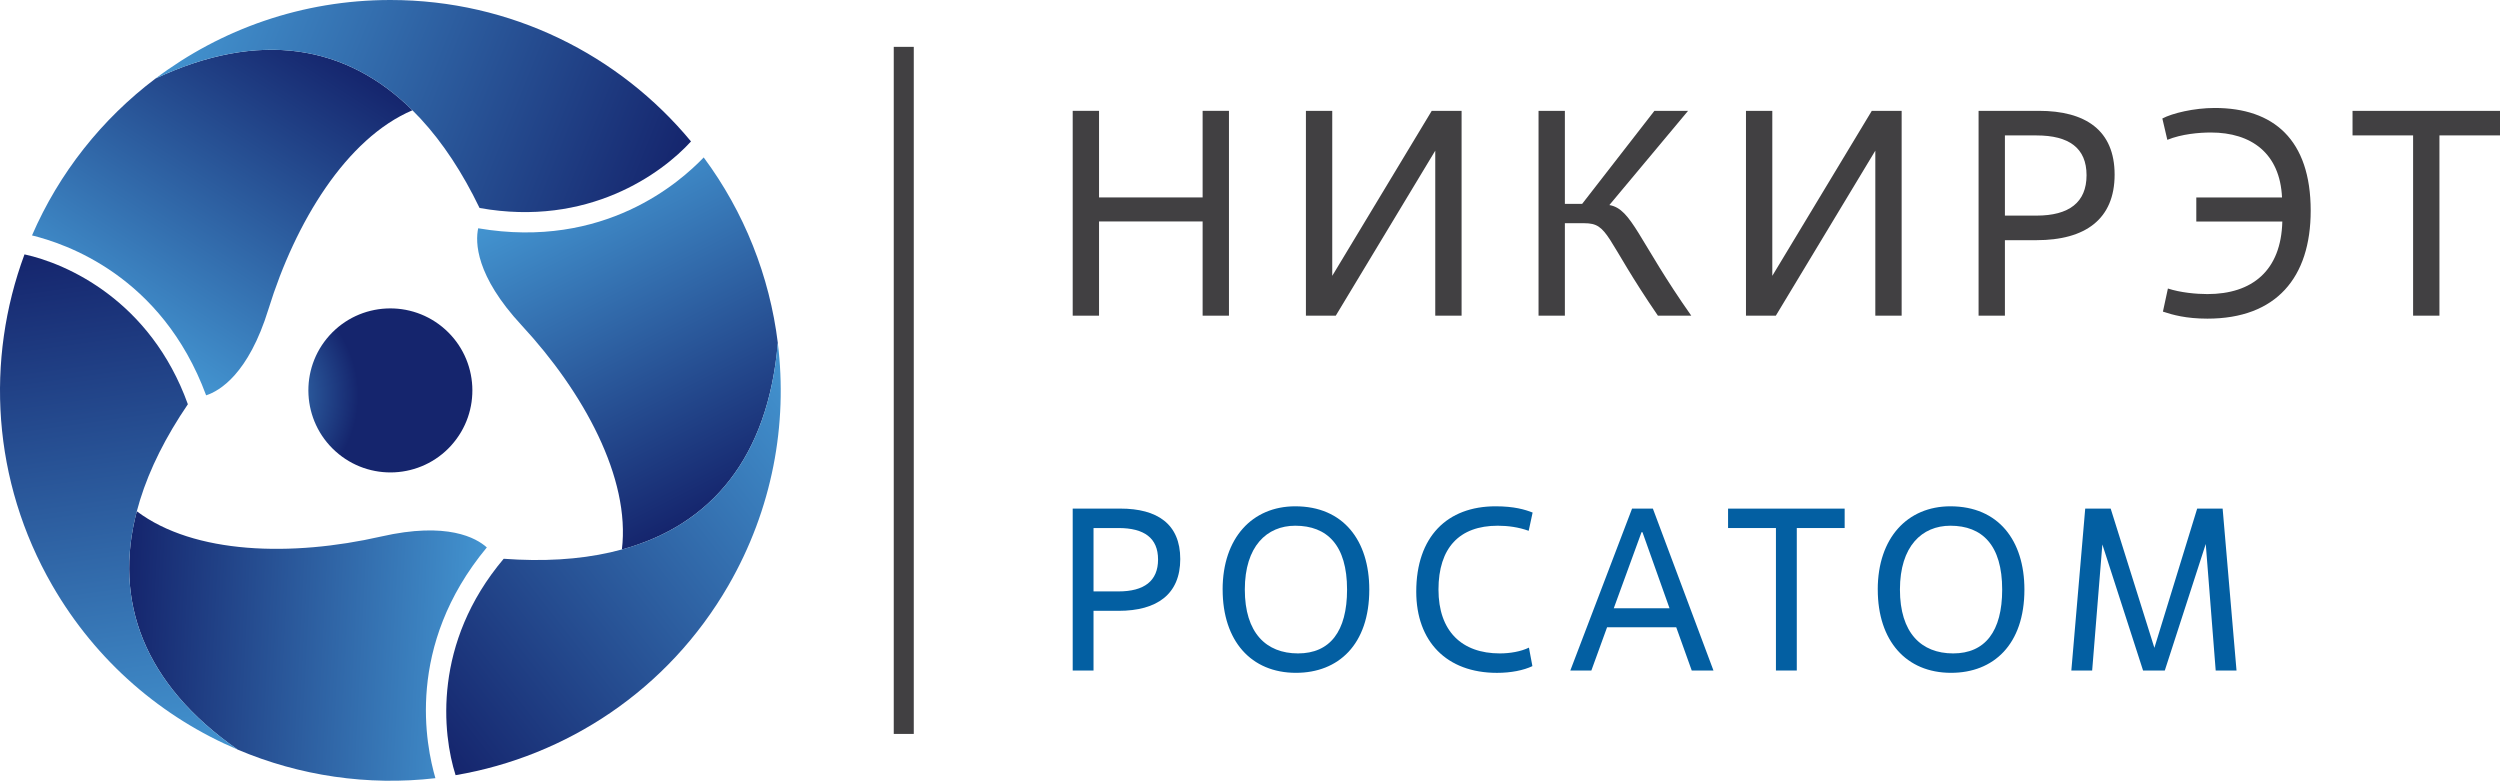
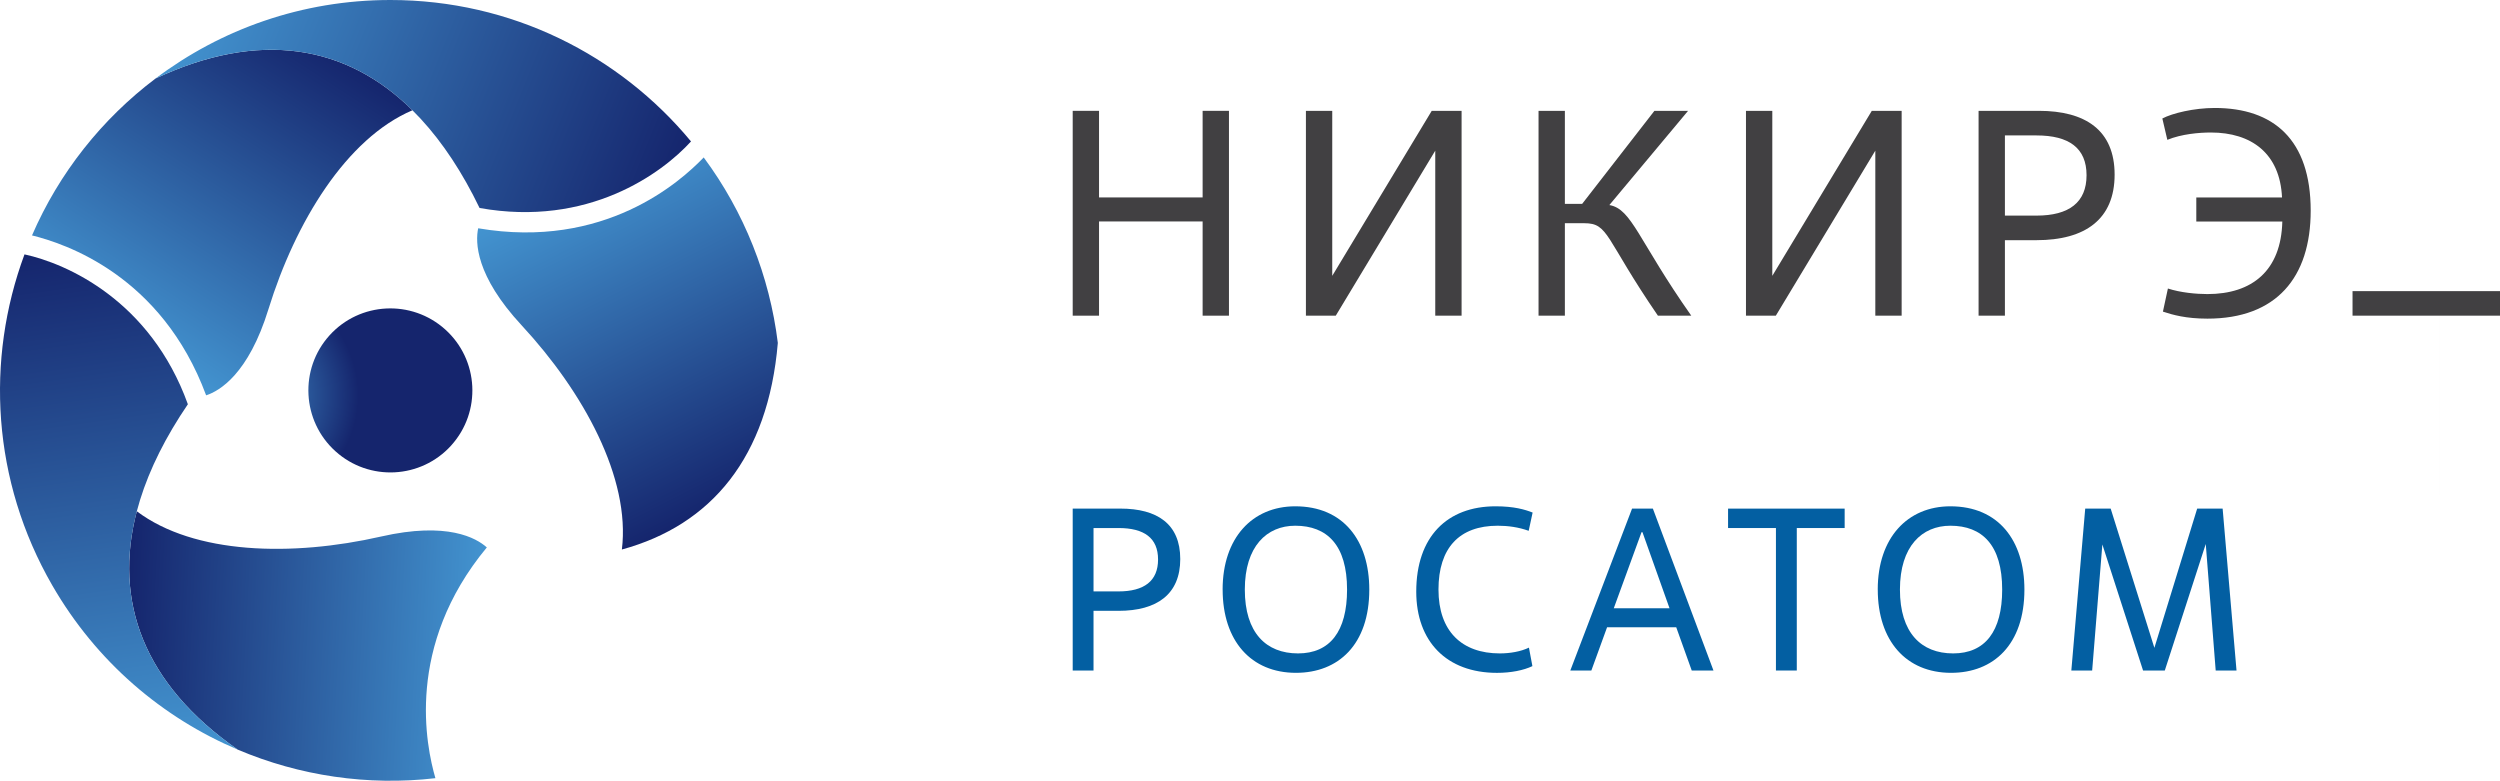
<svg xmlns="http://www.w3.org/2000/svg" xmlns:xlink="http://www.w3.org/1999/xlink" id="b" viewBox="0 0 907.66 283.46">
  <defs>
    <radialGradient id="d" cx="34203.14" cy="-14425.8" fx="34203.14" fy="-14425.8" r="296.62" gradientTransform="translate(-4697.71 2168.14) rotate(-.06) scale(.14)" gradientUnits="userSpaceOnUse">
      <stop offset="0" stop-color="#4394d0" />
      <stop offset="1" stop-color="#15256d" />
    </radialGradient>
    <linearGradient id="e" x1="41.23" y1="121.71" x2="111.7" y2="13.19" gradientUnits="userSpaceOnUse">
      <stop offset="0" stop-color="#4394d0" />
      <stop offset="1" stop-color="#15256d" />
    </linearGradient>
    <linearGradient id="f" x1="69.36" y1="-3.35" x2="244.41" y2="67.37" xlink:href="#e" />
    <linearGradient id="g" x1="-4452.89" y1="-9243.01" x2="-4382.43" y2="-9351.52" gradientTransform="translate(5952.89 -8239.05) rotate(-120)" xlink:href="#e" />
    <linearGradient id="h" x1="-4424.77" y1="-9368.06" x2="-4249.7" y2="-9297.33" gradientTransform="translate(5952.89 -8239.05) rotate(-120)" xlink:href="#e" />
    <linearGradient id="i" x1="5904.25" y1="-8452.66" x2="5974.72" y2="-8561.18" gradientTransform="translate(-4158.78 -9274.88) rotate(120)" xlink:href="#e" />
    <linearGradient id="j" x1="5932.38" y1="-8577.72" x2="6107.44" y2="-8506.99" gradientTransform="translate(-4158.78 -9274.88) rotate(120)" xlink:href="#e" />
  </defs>
  <g id="c">
    <path d="M397.02,243.44h-7.56v-58.79h17.3c13.35,0,21.75,5.54,21.75,18.31s-8.4,18.81-22.42,18.81h-9.07v21.67ZM397.02,214.72h9.07c9.32,0,14.36-3.78,14.36-11.59s-5.04-11.42-14.36-11.42h-9.07v23.01Z" style="fill:#035fa2;" />
    <path d="M443.89,214.05c0-18.81,10.83-30.23,26.37-30.23,17.47,0,26.88,12.43,26.88,30.23,0,19.99-11.25,30.23-26.62,30.23-16.29,0-26.62-11.59-26.62-30.23ZM489.07,214.05c0-16.12-7.22-23.18-18.81-23.18-10.33,0-18.31,7.47-18.31,23.18s7.73,23.18,19.32,23.18,17.8-7.98,17.8-23.18Z" style="fill:#035fa2;" />
    <path d="M556.35,241.85c-3.19,1.51-7.73,2.44-12.85,2.44-18.31,0-29.31-11.42-29.31-29.48,0-19.99,11.25-30.99,28.81-30.99,6.72,0,10.67,1.18,13.44,2.27l-1.43,6.63c-3.7-1.34-7.56-1.85-11.25-1.85-13.94,0-21.5,8.06-21.5,23.18s8.48,23.18,22.26,23.18c3.7,0,7.64-.67,10.58-2.1l1.26,6.72Z" style="fill:#035fa2;" />
    <path d="M608.58,227.74h-25.11l-5.71,15.71h-7.64l22.42-58.79h7.56l22,58.79h-7.89l-5.63-15.71ZM585.91,220.85h20.24l-9.83-27.63h-.34l-10.08,27.63Z" style="fill:#035fa2;" />
    <path d="M652.34,243.44h-7.56v-51.73h-17.38v-7.05h42.33v7.05h-17.38v51.73Z" style="fill:#035fa2;" />
    <path d="M681.74,214.05c0-18.81,10.83-30.23,26.37-30.23,17.47,0,26.88,12.43,26.88,30.23,0,19.99-11.25,30.23-26.62,30.23-16.29,0-26.62-11.59-26.62-30.23ZM726.92,214.05c0-16.12-7.22-23.18-18.81-23.18-10.33,0-18.31,7.47-18.31,23.18s7.73,23.18,19.32,23.18,17.8-7.98,17.8-23.18Z" style="fill:#035fa2;" />
    <path d="M812,243.44h-7.56l-3.61-45.94-14.87,45.94h-7.89l-14.78-45.77-3.7,45.77h-7.56l5.04-58.79h9.24l15.87,50.56,15.54-50.56h9.24l5.04,58.79Z" style="fill:#035fa2;" />
    <path d="M446.19,114.61h-9.56v-34.21h-37.61v34.21h-9.56V40.24h9.56v31.44h37.61v-31.44h9.56v74.36Z" style="fill:#414042;" />
    <path d="M530.65,114.61h-9.56v-59.91l-36.12,59.91h-10.84V40.24h9.56v59.91l36.12-59.91h10.84v74.36Z" style="fill:#414042;" />
    <path d="M575.16,81.04h-7.01v33.57h-9.56V40.24h9.56v33.78h6.27l26.24-33.78h12.22l-28.58,34.21c8.18,1.38,10.52,12.85,29.74,40.16h-12.11c-19.44-28.36-17.74-33.57-26.77-33.57Z" style="fill:#414042;" />
    <path d="M690.42,114.61h-9.56v-59.91l-36.12,59.91h-10.84V40.24h9.56v59.91l36.12-59.91h10.84v74.36Z" style="fill:#414042;" />
    <path d="M727.91,114.61h-9.56V40.24h21.88c16.89,0,27.51,7.01,27.51,23.16s-10.62,23.8-28.36,23.8h-11.47v27.41ZM727.91,78.28h11.47c11.79,0,18.17-4.78,18.17-14.66s-6.37-14.45-18.17-14.45h-11.47v29.11Z" style="fill:#414042;" />
    <path d="M797.39,71.69h31.13c-.74-16.04-11.15-23.58-25.81-23.58-4.25,0-10.62.53-15.83,2.66l-1.81-7.75c3.61-1.91,11.47-3.82,19.02-3.82,21.35,0,34.84,11.47,34.84,37.29,0,24.33-12.54,39.2-37.5,39.2-7.75,0-12.64-1.38-16.15-2.55l1.81-8.39c4.57,1.49,10.3,2.02,14.34,2.02,16.25,0,26.77-8.5,27.2-26.35h-31.23v-8.71Z" style="fill:#414042;" />
-     <path d="M885.67,114.61h-9.56V49.17h-21.99v-8.92h53.54v8.92h-21.99v65.44Z" style="fill:#414042;" />
+     <path d="M885.67,114.61h-9.56h-21.99v-8.92h53.54v8.92h-21.99v65.44Z" style="fill:#414042;" />
    <path d="M163.85,161.7c-11.02,12.21-29.84,13.17-42.05,2.15-12.21-11.01-13.19-29.85-2.19-42.06,11.02-12.21,29.85-13.16,42.06-2.15,12.21,11.01,13.18,29.84,2.18,42.05Z" style="fill:url(#d);" />
    <path d="M56.48,28.5c-19.48,14.69-35.05,34.3-44.86,56.97,11.78,2.9,47.04,14.38,63.22,58.06,4.87-1.59,15.36-7.7,22.63-31.3,9.76-31.6,28.27-61.99,52.28-72.2-23.94-23.69-55.48-29.26-93.27-11.54Z" style="fill:url(#e);" />
    <path d="M250.88,51.35s0,0,0,0C224.9,19.98,185.65,0,141.73,0c-32,0-61.53,10.61-85.25,28.5,52.45-24.61,92.88-4.31,117.63,47.01,39.43,7.07,66.21-12.55,76.77-24.16Z" style="fill:url(#f);" />
    <path d="M86.31,272.16c22.46,9.53,47.23,13.21,71.77,10.37-3.37-11.65-11.07-47.93,18.67-83.78-3.81-3.42-14.34-9.45-38.42-3.95-32.24,7.35-67.82,6.51-88.66-9.18-8.54,32.58,2.4,62.69,36.64,86.55Z" style="fill:url(#g);" />
    <path d="M8.9,92.37s0,0-.01,0c-14.16,38.19-11.84,82.18,10.12,120.21,16,27.72,39.95,47.98,67.31,59.58-47.54-33.12-50.17-78.29-18.11-125.39-13.59-37.69-43.97-51.07-59.3-54.41Z" style="fill:url(#h);" />
    <path d="M282.4,124.5c-2.98-24.22-12.18-47.5-26.91-67.34-8.4,8.75-35.97,33.55-81.88,25.72-1.06,5.01-1.01,17.15,15.79,35.25,22.48,24.25,39.55,55.48,36.38,81.38,32.48-8.89,53.08-33.42,56.62-75.01Z" style="fill:url(#i);" />
-     <path d="M165.41,281.44s0,0,0,0c40.16-6.83,77.08-30.84,99.04-68.87,16-27.72,21.58-58.59,17.94-88.08-4.92,57.73-42.71,82.6-99.52,78.38-25.84,30.62-22.24,63.62-17.46,78.57Z" style="fill:url(#j);" />
-     <rect x="324.49" y="17.01" width="7.27" height="249.45" style="fill:#414042;" />
  </g>
</svg>